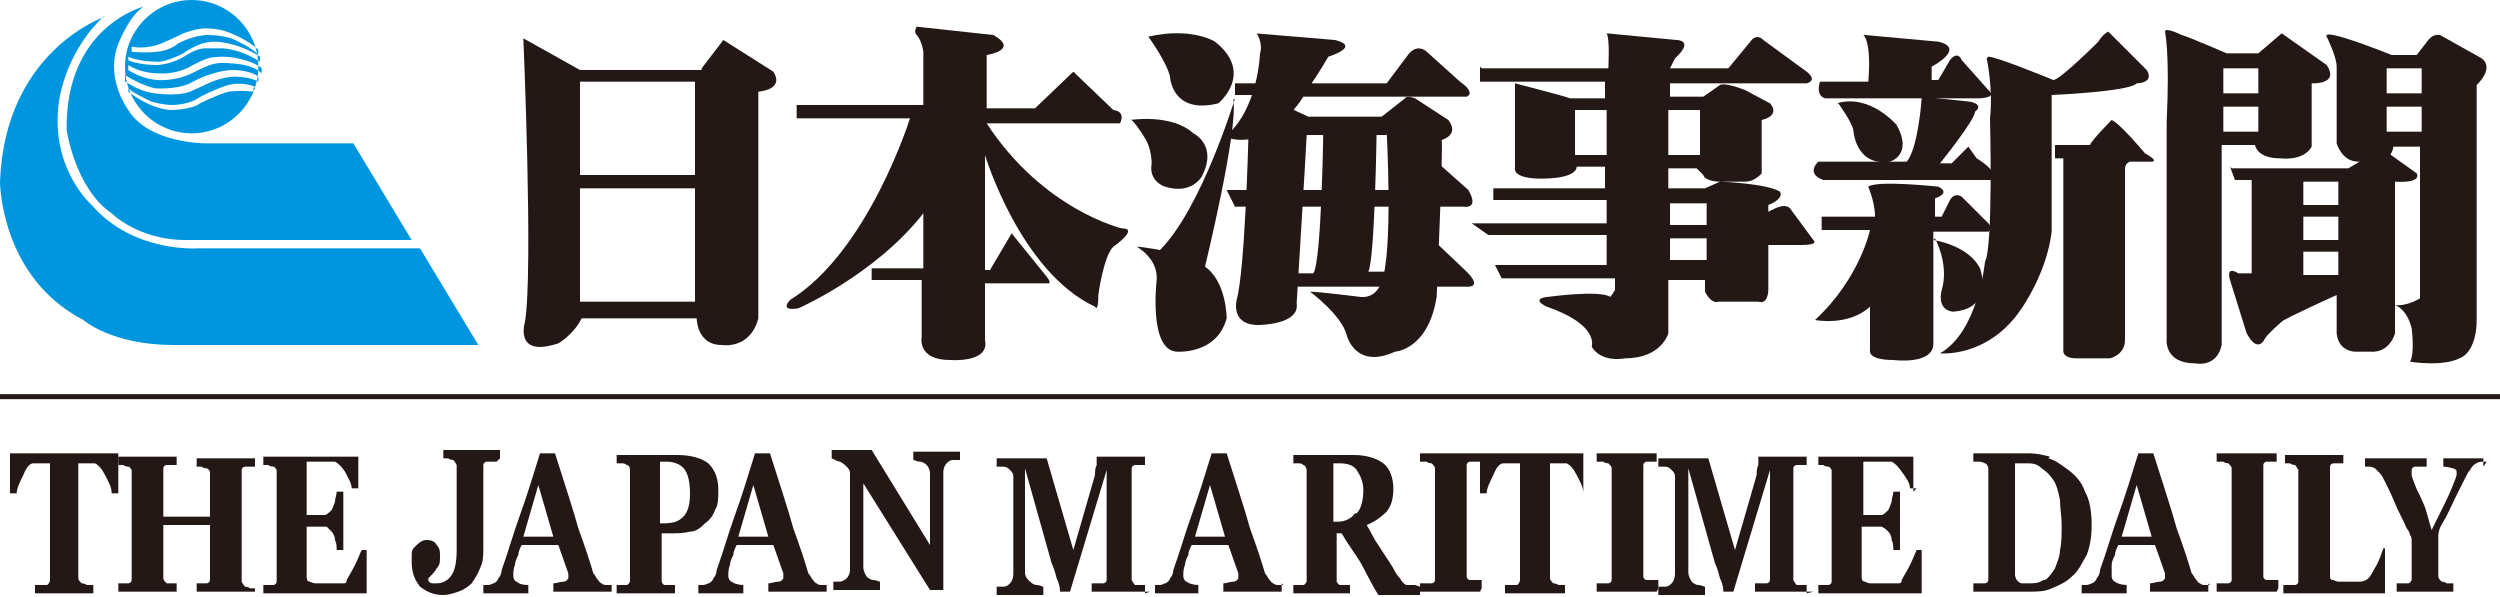
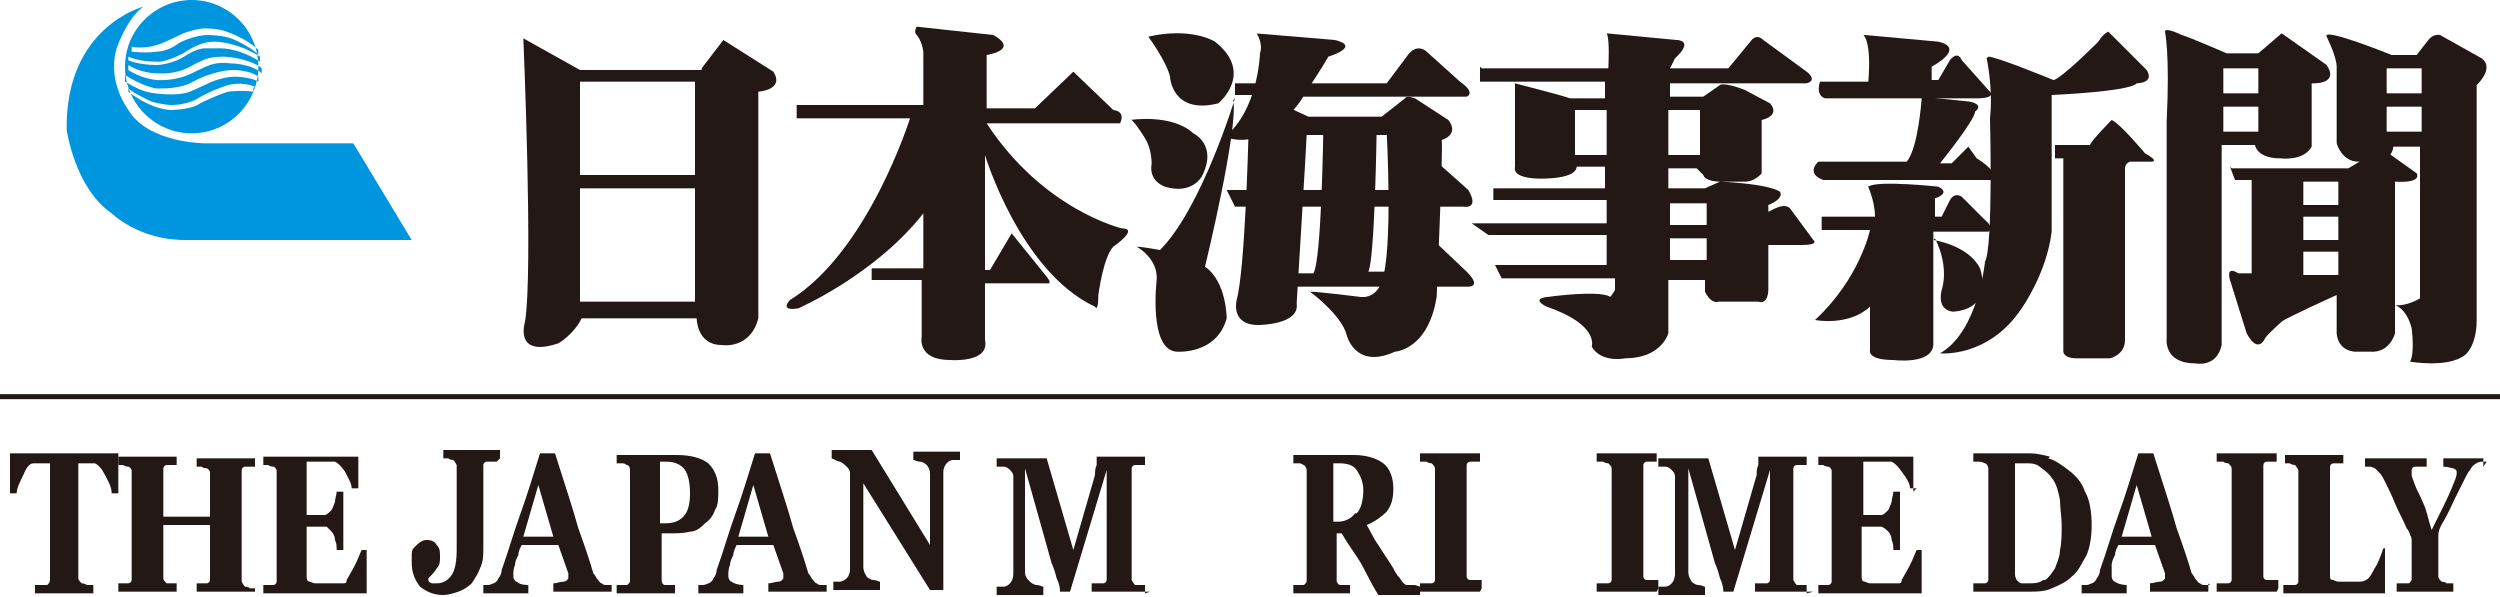
<svg xmlns="http://www.w3.org/2000/svg" viewBox="0 0 150 35.8">
  <g fill="#231815">
    <path d="m42.1 4.1 1.3-1.7 3 1.9c.7 1.1-.9 1.2-.9 1.2v13.6c-.5 1.9-2.2 1.6-2.2 1.6-1.5 0-1.5-1.6-1.5-1.6h-6.9c-.5 1-1.4 1.5-1.4 1.5-2.7.9-2-1.3-2-1.3.5-3-.1-17-.1-17l3.4 1.9h7.3zm-.4.8h-6.9v5.6h6.9zm0 6.4h-6.9v6.8h6.9z" />
    <path d="m55 2.1s.3.3.4 1v3.2h-7.6v.8h6.8s-2.5 8-7.2 10.9c0 0-.7.7.5.5 0 0 4.6-2 7.5-5.7v3.3h-3.1v.7h3v3.4s-.3 1.4 1.7 1.4c0 0 2.4.2 2.1-1.2v-3.4h3.7s.4.1 0-.4l-2.1-2.6-1.3 2.2h-.3v-6.9s2.1 7 6.6 9.1c0 0 .2.4.2-.7 0 0 .3-2.3.9-2.9 0 0 1.6-1.1.5-1.1 0 0-4.7-1.1-8.1-6.3h8s.4-.7-.4-.8l-2.4-2.3-2.3 2.2h-2.9v-3.2s2-.3.4-1.2l-4.6-.5s-.2.3 0 .5" />
    <path d="m68.9 2.2s1.1 1.5 1.3 2.4c0 0 .1 2.3 2.9 1.6 0 0 2.2-1.8-.2-3.7 0 0-1.4-.9-4-.3" />
    <path d="m67.8 7.2s2.5-.4 3.8.8c0 0 1.5.7.5 2.6 0 0-.6 1.1-2.2.6 0 0-1-.3-.8-1.4 0 0 0-.9-.4-1.5 0 0-.4-.7-.8-1.1" />
    <path d="m74.1 5.9s-2 6.6-4.5 9.1c0 0-1.1-.2-1.4-.2 0 0 1.3.7 1.2 2 0 0-.5 4.2 1.2 4.3 0 0 2.4.2 3-2 0 0 0-2.2-1.3-3.1 0 0 2-8.2 1.7-10" />
    <path d="m75.4 2s.4.6.2 1.2c0 0-.1 3.4-2.1 5 0 0 1.8.9 3.7-1.2 0 0 .5-.4 1-1.2h9.8s.6-.2-.4-.9l-2-1.8s-.6-.6-1.2.3l-1.2 1.6h-4.5s.6-.9 1-1.6c0 0 2-.6.4-1l-4.8-.4z" />
    <path d="m75.4 5h-1.3v.7h1.3z" />
    <path d="m74.9 8.4s-.2 7.8-.7 9.6c0 0-.4 1.5 1.3 1.5 0 0 2.5 0 2.3-1.3 0 0 .6-9.8.6-10.1h4.8v-.2s.4 7.2-.3 9c0 0-.3 1.1-1.4.9 0 0-2.4-.3-2.9-.3 0 0 1.9 1.4 2.2 2.6 0 0 .5 2.1 2.9 1 0 0 2-.1 2.5-3.3 0 0 .4-9 .3-9.4 0 0 1.1-.3.4-1.2l-2-1.3s-.5-.2-.6 0l-1.4 1.1h-4.4l-1.3-.6-2.3 1.9z" />
    <path d="m86.3 11.4h-12.7l.5 1h13.7s1 .2.3-1l-1.8-1.6-.2 1.6z" />
    <path d="m86.1 14.5 1.9 1.8c1 1 0 .9 0 .9h-10.3v-.8h1.1c.5-.7.6-8.7.6-8.7h3.2s-.1 7.8-.5 8.6h3l1.1-1.8z" />
    <path d="m88.9 4.1h7.6s.1-1.8-.1-2.1l4.2.4s1.1 0-.1 1.1l-.3.6h3.5l1.4-1.7s.3-.4.7 0l2.6 1.9s.7.5 0 .7h-8.2v.8h2l1-.7s.2-.2 1.5.3l1.5.8s.7.7-.5 1v3.2s-.4.5-1 .5h-1.5s-.9 0-1-.4l-.4-.4h-1.7v1.2h2.2l.9-.4s2.8.1 3.6.6c0 0 .3.4-.7.8v.4c.1 0 .9-.6 1.3-.2l1.4 1.9s.4.3-.7.3h-2v2.7s0 .9-.6.7h-2.4s-.4.2-.8-.6v-.7h-2.2v3.2s-.4 1.5-2.6 1.5c0 0-1.4.3-2-.7 0 0 .5-1.3-2.7-2.4 0 0-1.1-.5.2-.6 0 0 2.9-.4 3.6 0 0 0 0 .1.3-.4v-.7h-6.8l-.4-.8h6.7v-1.8h-7.1l-1-.7h8.1v-1.4h-6.8v-.7h6.7v-1.3h-1.7s.1.6-1.6.7c0 0-2.3.2-2.1-.7v-5s3.1.8 3.3.9h2.1v-1h-7.5v-.9zm7.5 2.5h-1.9v2.7h1.9zm5.6 0h-1.9v2.7h1.9zm.4 5.6h-2.2v1.3h2.2zm0 2.1h-2.2v1.3h2.2z" />
    <path d="m111.8 2.1s.5.3.3 2.8h-2.9s-.3.8.3 1h9.2s1.2 0 .6-.5l-1.6-1.8s-.2-.6-.7 0l-.7 1.2h-.4v-.8s2.1-1.1.4-1.5l-4.4-.4z" />
-     <path d="m110.3 6.2s.8 1.1.9 1.6c0 0 .1 2.2 2.2 1.9 0 0 1.4-.4.4-2.2 0 0-1.6-1.9-3.6-1.3" />
    <path d="m115.3 5.9s-.2 3-.9 3.8h-5.3s-.8.7.3 1.1h10.3s.2-.5-1.1-1.3l-.5-.7-1 1h-.7s2.1-2.6 2.1-3.1c0 0 .6-.4-.3-.6l-2.9-.3z" />
    <path d="m112 11s.5 1 .5 2h-3.2v.8h2.9s-.6 2.9-3.3 5.4c0 0 2 .4 3.3-.8v2.6s-.2.6 1.4.6c0 0 2.3.3 2.4-.9v-6.8h3.3s.4-.2-.2-.7l-1.4-1.4s-.4-.3-.7.2l-.5 1h-.4v-1.1s1-.3.2-.7c0 0-3.7-.4-4.2 0" />
    <path d="m116 14.4s2.1.3 2.8 1.7c0 0 .9 2.4-1.6 2.6 0 0-1 0-.7-1.3 0 0 .5-1.3-.4-3.1" />
    <path d="m119.2 3.5s.4 1.8.2 3.6c0 0 .2 7.7-.3 8.6 0 0-.4 4.2-2.7 5.5 0 0 2.9.3 4.9-2.7 0 0 1.5-2.1 1.8-4.6v-8.2s4.7-.2 5.1-.7c0 0 1.1 0 .6-.8l-2.3-2.3s-.3.1-.6.6c0 0-2.3 2.3-2.7 2.3 0 0-3.4-1.4-3.9-1.4" />
    <path d="m126.7 7.2s-1.2 1.2-1.3 1.5h-2.1v.8h.5v11.6s0 .4.8.4h2s.9-.2.9-1.1v-10.3s0-.3.3-.4h1.3s.5 0-.4-.5c0 0-1.5-1.8-2-2" />
    <path d="m130.9 2.1c.4.1 2.7 1.1 2.7 1.1h1.9l1.4-1.2 2.7 1.9c.8 1.2-.9 1.1-.9 1.1v3.8c-.5.9-1.9.7-1.9.7-1.4 0-1.5-.8-1.5-.8h-2v12c-.3 1.4-1.6 1.1-1.6 1.1-1.9 0-1.7-1.5-1.7-1.5v-13c.2-4.1-.1-5.4-.1-5.4 0-.3 1 .2 1 .2m4.6 2h-2.1v1.5h2.1zm0 2.3h-2.1v1.5h2.1z" />
    <path d="m143.5 3.3h1.5l.7-.9c.3-.4.7-.3.7-.3l2.5 1.4c.8.6-.3 1.6-.3 1.6v14.1c0 1.6-.7 2.1-.7 2.1-1 .8-3.3.4-3.3.4.3-.5.1-2 .1-2-.3-1.2-1-1.4-1-1.4.7.1 1.5-.4 1.5-.4v-9.1h-1.6c-.1.9-1.1.9-1.1.9h-1c-1 0-1.3-1.1-1.3-1.1v-4.6c0-.6-.6-1.8-.6-1.8-.3-.6 3.9 1.1 3.9 1.1m1.8.8h-2.1v1.5h2.1zm0 2.3h-2.1v1.5h2.1z" />
    <path d="m133.9 10.1h7l2-1.2 2.1 1.5s.4.6-1.3.5v9.1s-.3 1.2-1.5 1.1h-.9s-1 0-1.1-1.1v-2.3s-3.1 1.4-3.3 1.6c0 0-.8.7-1 1 0 0-.4 1-1.1-.3l-1-3.2s-.3-.9.5-.4h.8v-5.6h-1l-.3-.8zm6.4.8h-2.1v1.4h2.1zm0 2.1h-2.1v1.4h2.1zm0 2.1h-2.1v1.4h2.1z" />
    <path d="m7.1 29.6h-.4c0-.4-.2-.7-.4-1.1s-.4-.6-.6-.7c0 0-.2 0-.4 0-.1 0-.3 0-.4 0h-.2v6.5.4c0 .1.1.2.2.3 0 0 .2 0 .3.1h.4v.5h-3.5v-.5h.4.3c.1 0 .2-.2.2-.3s0-.2 0-.4v-6.6h-.2c-.1 0-.2 0-.4 0-.1 0-.3 0-.4 0-.2 0-.4.2-.6.7-.2.4-.4.8-.4 1.1h-.4v-2.4h6.5z" />
    <path d="m15.3 35.5h-3.5v-.5h.3.3c.1 0 .2-.1.2-.2 0 0 0-.2 0-.4v-2.9h-2.8v2.8.4c0 .1.1.2.2.3h.3.3v.5h-3.5v-.5h.3.3c.1 0 .2-.1.2-.2s0-.2 0-.4v-5.9c0-.1 0-.3 0-.3s-.1-.2-.2-.2c0 0-.2 0-.3-.1-.1 0-.2 0-.3 0v-.5h3.5v.5s-.2 0-.3 0-.2 0-.3 0-.2.1-.2.2v.4 2.5h2.8v-2.4c0-.1 0-.3 0-.3s-.1-.2-.2-.2c0 0-.2 0-.3-.1-.1 0-.2 0-.3 0v-.5h3.5v.5s-.2 0-.3 0-.2 0-.3 0-.2.1-.2.2v.4 5.9.4s.1.2.2.3c0 0 .2 0 .3.1h.3v.5z" />
    <path d="m21.5 29.3h-.4c0-.3-.2-.6-.4-1-.2-.3-.4-.5-.6-.6 0 0-.2 0-.4 0s-.3 0-.4 0h-.9v3.2h.7.4c.1 0 .3-.2.4-.3 0 0 .1-.2.2-.5 0-.2.1-.4.1-.6h.4v3.5h-.4c0-.2 0-.4-.1-.6 0-.2-.1-.4-.2-.5s-.2-.2-.3-.3c-.1 0-.3 0-.5 0h-.7v2.4.6c0 .1 0 .3.2.3 0 0 .2.1.3.1h.5s.2 0 .4 0h.4.4c.1 0 .2 0 .2-.2.1-.2.3-.5.5-.9s.3-.7.4-.9h.3v2.6h-6.2v-.5h.3.3c.1 0 .2-.1.2-.2 0 0 0-.2 0-.4v-5.9c0-.1 0-.3 0-.4 0 0-.1-.2-.2-.2 0 0-.2 0-.3-.1-.1 0-.2 0-.3 0v-.5h5.7v2.1z" />
    <path d="m29.8 27.7c-.1 0-.2 0-.3 0 0 0-.2 0-.3 0s-.2.1-.2.2v.4 4.6c0 .4 0 .8-.2 1.2-.1.3-.3.6-.5.9-.2.2-.5.4-.8.5s-.6.2-.9.2c-.6 0-1-.2-1.4-.5-.3-.4-.5-.8-.5-1.5s0-.7.2-.9.4-.4.7-.4.5.1.6.3c.2.2.2.4.2.7s0 .5-.2.7c-.1.2-.3.4-.5.6 0 .2 0 .2.2.3h.3c.4 0 .7-.2.9-.5s.3-.8.3-1.5v-4.7c0-.1 0-.3 0-.4 0 0-.1-.2-.2-.3 0 0-.2 0-.3-.1-.1 0-.2 0-.3 0v-.5h3.4v.5z" />
    <path d="m31.4 32.2.9-3.1.9 3.1h-1.9zm5.3 2.9s-.2 0-.3 0-.2 0-.3-.1c-.1 0-.2-.2-.3-.3 0 0-.1-.2-.2-.3-.2-.7-.5-1.6-.9-2.7-.3-1.1-.8-2.6-1.4-4.5h-.9c-.4 1.3-.8 2.6-1.2 3.7s-.7 2.2-1.1 3.3c0 .2-.1.4-.2.5 0 .1-.2.3-.3.3 0 0-.2.1-.3.1s-.2 0-.3 0v.5h2.7v-.5c-.4 0-.6-.1-.7-.2-.1 0-.2-.2-.2-.3s0-.1 0-.2c0 0 0-.3.1-.5 0-.2.1-.4.2-.6 0-.2.1-.4.2-.6h2.2l.6 1.7v.2.1s-.1.2-.3.2-.4.1-.6.1v.5h3.5v-.5z" />
    <path d="m41 31c-.3.3-.6.4-1.2.4h-.2v-3.7h.4c.5 0 .9.2 1.1.5s.3.8.3 1.4-.1 1.1-.4 1.4m1.5-3.2c-.4-.3-1-.5-1.9-.5h-3.6v.5h.3c.1 0 .2 0 .3.1.1 0 .2.1.2.3v.4 5.9.4s-.1.2-.2.2c0 0-.2 0-.3 0s-.3 0-.3 0v.5h3.5v-.5s-.2 0-.3 0-.2 0-.3 0-.2-.1-.2-.3c0-.1 0-.2 0-.4v-2.4h.5c.4 0 .8 0 1.2-.1.4 0 .7-.3.9-.5.3-.2.5-.5.6-.8.2-.3.2-.7.2-1.2 0-.7-.2-1.2-.6-1.6" />
    <path d="m44.3 32.2.9-3.1.9 3.1h-1.9zm5.3 2.9s-.2 0-.3 0-.2 0-.3-.1c-.1 0-.2-.2-.3-.3 0 0-.1-.2-.2-.3-.2-.7-.5-1.6-.9-2.7-.3-1.1-.8-2.6-1.4-4.5h-.9c-.4 1.3-.8 2.6-1.2 3.7s-.7 2.2-1.1 3.3c0 .2-.1.4-.2.5 0 .1-.2.3-.3.3 0 0-.2.1-.3.1s-.2 0-.3 0v.5h2.7v-.5c-.3 0-.6-.1-.7-.2-.1 0-.2-.2-.2-.3s0-.1 0-.2c0 0 0-.3.1-.5 0-.2.1-.4.2-.6 0-.2.1-.4.2-.6h2.2l.6 1.7v.2.1s-.1.2-.3.2-.4.1-.6.1v.5h3.5v-.5z" />
    <path d="m57.6 27.6s-.2 0-.4 0-.3.1-.4.2-.2.3-.2.5v1.1 6h-.8l-4-6.4v3.9 1.1c0 .3.1.4.2.6 0 0 .2.2.4.2s.3.1.4.1v.5h-2.8v-.5h.4c.1 0 .3-.1.4-.2s.2-.3.2-.5 0-.6 0-1.2v-4c0-.2 0-.4 0-.6s-.1-.3-.2-.4-.2-.2-.4-.3c-.1 0-.3-.1-.5-.2v-.5h2.4l3.5 5.7v-3.2c0-.5 0-.9 0-1.1s-.1-.4-.2-.5c0 0-.2-.2-.4-.2s-.3-.1-.4-.1v-.5h2.8z" />
    <path d="m69 35.5h-3.5v-.5h.4.3c.1 0 .2-.1.2-.2 0 0 0-.2 0-.4v-6.2l-2.2 7.3h-.6c0-.1 0-.4-.2-.8-.1-.4-.2-.7-.3-.9l-1.6-5.7v5.1 1.1c0 .3.1.4.3.6 0 0 .2.2.4.2s.3.1.4.1v.5h-2.8v-.5h.4c.2 0 .3-.1.4-.2s.2-.3.2-.6 0-.6 0-1.1v-4.1c0-.2 0-.5 0-.6 0-.2-.1-.3-.2-.4s-.2-.2-.4-.2c-.1 0-.3 0-.4 0v-.5h3l1.6 5.5 1.3-4.5c0-.2 0-.4.1-.6 0-.2 0-.4 0-.5h2.9v.5s-.2 0-.3 0-.2 0-.3 0-.2.1-.2.2v.4 5.9.4s.1.2.2.3h.3.3v.5z" />
-     <path d="m71.7 32.2.9-3.1.9 3.1h-1.9zm5.3 2.9s-.2 0-.3 0-.2 0-.3-.1c-.1 0-.2-.2-.3-.3 0 0-.1-.2-.2-.3-.2-.7-.5-1.6-.9-2.7-.3-1.1-.8-2.6-1.4-4.5h-.9c-.4 1.3-.8 2.6-1.2 3.7s-.7 2.2-1.1 3.3c0 .2-.1.4-.2.5 0 .1-.2.3-.3.3 0 0-.2.1-.3.1s-.2 0-.3 0v.5h2.6v-.5c-.3 0-.6-.1-.7-.2-.1 0-.2-.2-.2-.3s0-.1 0-.2c0 0 0-.3.1-.5 0-.2.1-.4.2-.6 0-.2.1-.4.2-.6h2.2l.6 1.7v.2.1s-.1.2-.3.2-.4.1-.6.1v.5h3.5v-.5z" />
    <path d="m81.3 30.8c-.2.3-.6.5-1 .5h-.3v-3.5h.4c.4 0 .8.1 1 .4s.4.7.4 1.2-.1 1.1-.4 1.4m3.5 4.3s-.1 0-.2 0-.2 0-.3 0-.3-.2-.4-.4c-.2-.2-.3-.4-.4-.6-.3-.5-.6-.9-.9-1.4-.3-.4-.5-.9-.7-1.2.5-.2.9-.5 1.2-.8.3-.4.4-.8.4-1.4s-.2-1.2-.6-1.5-1-.5-1.8-.5h-3.6v.5h.3c.1 0 .2 0 .3.1.1 0 .2.2.2.3v.4 5.9.4s-.1.2-.2.2c0 0-.2 0-.3 0s-.3 0-.3 0v.5h3.4v-.5s-.2 0-.3 0-.2 0-.3 0-.2-.2-.2-.2 0-.2 0-.4v-2.5h.3c.4.7.8 1.2 1.1 1.7s.6 1.2 1.1 2h2.5v-.5z" />
    <path d="m88.8 35.5h-3.6v-.5h.4.3c.1 0 .2-.1.2-.2 0 0 0-.2 0-.4v-5.9c0-.1 0-.3 0-.4s-.1-.2-.2-.3c0 0-.2 0-.3-.1-.1 0-.3 0-.4 0v-.5h3.6v.5s-.2 0-.3 0-.2 0-.3 0-.2.1-.2.2v.4 5.9.4c0 .1.1.2.2.2h.3.4v.5z" />
-     <path d="m95.4 29.6h-.4c0-.4-.2-.7-.4-1.1s-.4-.6-.6-.7c-.1 0-.2 0-.4 0-.1 0-.3 0-.4 0h-.2v6.5.4c0 .1.1.2.2.3 0 0 .2 0 .3.1h.4v.5h-3.6v-.5h.4.3c.1 0 .2-.2.2-.3s0-.2 0-.4v-6.6h-.2c-.1 0-.2 0-.4 0-.1 0-.3 0-.4 0-.2 0-.4.2-.6.7-.2.4-.4.8-.4 1.1h-.4v-2.4h6.2v2.4z" />
    <path d="m99.4 35.5h-3.6v-.5h.4.3c.1 0 .2-.1.2-.2 0 0 0-.2 0-.4v-5.9c0-.1 0-.3 0-.4s-.1-.2-.2-.3c0 0-.2 0-.3-.1-.1 0-.3 0-.4 0v-.5h3.6v.5s-.2 0-.3 0-.2 0-.3 0-.2.1-.2.2v.4 5.9.4c0 .1.1.2.2.2h.3.4v.5z" />
    <path d="m108.8 35.5h-3.5v-.5h.4.3c.1 0 .2-.1.2-.2 0 0 0-.2 0-.4v-6.2l-2.2 7.3h-.6c0-.1 0-.4-.2-.8-.1-.4-.2-.7-.3-.9l-1.6-5.7v5.1 1.1c0 .3.1.4.2.6 0 0 .2.2.4.2s.3.1.4.1v.5h-2.8v-.5h.4c.2 0 .3-.1.4-.2s.2-.3.2-.6 0-.6 0-1.1v-4.1c0-.2 0-.5 0-.6 0-.2-.1-.3-.2-.4s-.2-.2-.4-.2c-.1 0-.3 0-.4 0v-.5h3l1.6 5.5 1.3-4.5c0-.2 0-.4.1-.6 0-.2 0-.4 0-.5h2.9v.5s-.2 0-.3 0-.2 0-.3 0-.2.1-.2.2v.4 5.9.4s.1.2.2.3h.3.3v.5z" />
    <path d="m115 29.3h-.4c0-.3-.2-.6-.5-1-.2-.3-.4-.5-.6-.6 0 0-.2 0-.4 0s-.3 0-.4 0h-.9v3.2h.7.4c.1 0 .3-.2.4-.3 0 0 .1-.2.2-.5 0-.2.1-.4.1-.6h.4v3.5h-.4c0-.2 0-.4-.1-.6 0-.2-.1-.4-.2-.5s-.2-.2-.4-.3c-.1 0-.3 0-.5 0h-.7v2.4.6c0 .1 0 .3.2.3 0 0 .2.1.3.1h.5s.2 0 .4 0h.4.4c.1 0 .2 0 .2-.2.1-.2.3-.5.5-.9s.3-.7.4-.9h.3v2.6h-6.2v-.5h.3.3c.1 0 .2-.1.2-.2 0 0 0-.2 0-.4v-5.9c0-.1 0-.3 0-.4 0 0-.1-.2-.2-.2 0 0-.2 0-.3-.1-.1 0-.2 0-.3 0v-.5h5.7v2.1z" />
    <path d="m122.6 34.8c-.3.2-.5.2-.9.2s-.3 0-.4 0-.2-.1-.3-.2c0 0-.1-.2-.1-.3s0-.2 0-.4v-6.3h.3.4c.3 0 .6 0 .9.3.3.2.5.4.7.7s.3.7.4 1.2c0 .5.1 1 .1 1.5s0 1.1-.1 1.5c0 .4-.2.8-.3 1.1-.2.3-.4.6-.6.7m.3-7.4c-.4-.1-.8-.2-1.2-.2h-3.4v.5h.3c.1 0 .2 0 .4.1.1 0 .2.2.2.3v.4 5.9.4c0 .1-.1.2-.2.2 0 0-.1 0-.3 0-.1 0-.3 0-.4 0v.5h3.3c.5 0 1 0 1.4-.2.5-.2.9-.4 1.2-.7.4-.3.6-.8.9-1.3.2-.5.3-1.1.3-1.8s-.1-1.5-.4-2c-.2-.6-.6-1-1-1.3s-.8-.6-1.2-.7" />
    <path d="m127.3 32.2.9-3.1.9 3.1h-1.9zm5.3 2.9s-.2 0-.3 0-.2 0-.3-.1c-.1 0-.2-.2-.3-.3 0 0-.1-.2-.2-.3-.2-.7-.5-1.6-.9-2.7-.3-1.1-.8-2.6-1.4-4.5h-.9c-.4 1.3-.8 2.6-1.2 3.7s-.7 2.2-1.1 3.3c0 .2-.1.4-.2.5 0 .1-.2.3-.3.3 0 0-.2.1-.3.1s-.2 0-.3 0v.5h2.7v-.5c-.3 0-.6-.1-.7-.2-.1 0-.2-.2-.2-.3s0-.1 0-.2c0 0 0-.3 0-.5s.1-.4.2-.6c0-.2.1-.4.2-.6h2.2l.6 1.7v.2.1s-.1.2-.3.2-.4.1-.6.1v.5h3.5v-.5z" />
    <path d="m136.6 35.5h-3.6v-.5h.4.3c.1 0 .2-.1.2-.2 0 0 0-.2 0-.4v-5.9c0-.1 0-.3 0-.4s-.1-.2-.2-.3c0 0-.2 0-.3-.1-.1 0-.3 0-.4 0v-.5h3.6v.5s-.2 0-.3 0-.2 0-.3 0-.2.1-.2.2v.4 5.9.4c0 .1.1.2.2.2h.3.4v.5z" />
    <path d="m143.1 32.9v2.7h-6.1v-.5h.4.3c.1 0 .2-.1.2-.2 0 0 0-.2 0-.4v-5.9c0-.1 0-.3 0-.4 0 0-.1-.2-.2-.3 0 0-.2 0-.3-.1-.1 0-.2 0-.3 0v-.5h3.5v.5s-.2 0-.3 0-.2 0-.3 0-.2.1-.2.2v.4 5.5.6c0 .2 0 .3.2.3 0 0 .2.1.3.1h.6s.5 0 .7 0 .4-.1.5-.2c.2-.2.3-.5.5-.8.2-.4.3-.7.4-1h.3z" />
    <path d="m149.2 27.7c-.1 0-.2 0-.3 0 0 0-.2 0-.3.1-.1 0-.3.2-.4.4-.1.1-.2.3-.3.5-.2.4-.4.8-.6 1.2s-.4.9-.7 1.4c-.2.3-.3.6-.3.8v.9 1.2.4c0 .1.1.2.2.3 0 0 .2 0 .3.1h.4v.5h-3.4v-.5h.4.3c.1 0 .2-.2.2-.2 0-.1 0-.2 0-.4v-1.5c0-.1 0-.2 0-.3s0-.2 0-.2 0-.2-.1-.3c0-.1-.1-.3-.2-.4-.2-.5-.5-1-.7-1.5s-.4-.9-.6-1.3c-.1-.2-.2-.4-.3-.5s-.2-.2-.3-.3c0 0-.2-.1-.3-.1s-.2 0-.3 0v-.5h3.7v.5c-.3 0-.6 0-.7 0s-.2.1-.2.2 0 .1 0 .3c0 .1.1.3.2.6s.3.6.5 1.1c.2.4.3 1 .5 1.6.6-1.2 1-2 1.2-2.5s.3-.7.3-.9 0-.2-.2-.3c-.1 0-.3-.1-.6-.1v-.5h2.4v.5z" />
  </g>
-   <path d="m6.3 1s-6 2-6.3 9.9c0 0 0 5.7 5 8.3 0 0 1.7 1.5 5.4 1.5h18.3l-3.5-5.8h-13.3s-3.9.3-6.4-2.6c0 0-2.4-2.1-2-5.9 0 0 .2-3 2.7-5.4" fill="#0096df" />
  <path d="m8.6.4s-4.7 1.2-4.6 7.4c0 0 .5 3.5 2.7 5 0 0 1.6 1.6 4.4 1.6h13.6l-3.5-5.8h-8.9s-3.4 0-4.6-2c0 0-1.3-1.7-.7-3.7 0 0 .6-1.8 1.6-2.5" fill="#0096df" />
  <path d="m7.5 4c0-2.2 1.8-4 4-4s4 1.8 4 4-1.8 4-4 4-4-1.8-4-4m7.8 1.2s-.9-.4-1.9 0c0 0-.9.3-1.7.8 0 0-.6.3-1.4.3 0 0-.5 0-1.2-.2 0 0-1.1-.5-1.4-.8v.2s1.2 1 2.5 1.1c0 0 1.3 0 1.8-.4 0 0 1-.5 1.7-.7 0 0 .7-.1 1.5 0v-.2zm.2-.6c-.5-.4-1.5-.4-1.5-.4-.7 0-1.5.3-1.5.3-.4.1-1.1.5-1.1.5-.9.4-2.1.3-2.1.3-.9-.2-1.8-.8-1.8-.8v.4c.1 0 .8.6 1.8.7 0 0 1.3.2 2.1-.1 0 0 .9-.4 1.1-.5 0 0 .8-.4 1.6-.4 0 0 .9 0 1.4.3v-.2zm.1-.6c-1-.6-2.2-.6-2.2-.6-.6 0-.9.1-.9.1-.4.1-1.1.5-1.1.5-.9.5-1.9.4-1.9.4-1.1 0-1.8-.5-1.8-.5v.3s.7.5 1.7.6c0 0 1.1.1 2.1-.4 0 0 .8-.4 1.1-.5 0 0 .5-.2 1.2-.1 0 0 1.3 0 1.9.6v-.3zm0-.6c-1.4-.9-2.7-.9-2.7-.9-.6 0-1 .2-1 .2-.5.2-.9.5-.9.5-1.2.6-1.6.5-1.6.5-1.1 0-1.7-.3-1.7-.3v.2c-.1 0 .6.3 1.7.3 0 0 .9 0 1.8-.6 0 0 .6-.4 1.1-.4h.8s1.1-.1 2.5.8zm-.1-.4c-.7-.7-1.9-1.1-1.9-1.1-.5-.2-1.3-.2-1.3-.2-.5 0-1.3.3-1.3.3-.6.3-1.3.6-1.3.6-1 .4-1.8.2-1.8.2v.3c-.1 0 .9.1 1.5 0 0 0 .7 0 1.3-.5 0 0 .9-.5 1.8-.5 0 0 1 0 1.6.3 0 0 1.1.5 1.4.9v-.2z" fill="#0096df" />
  <path d="m0 23.8h150" fill="none" stroke="#231815" stroke-width=".3" />
</svg>